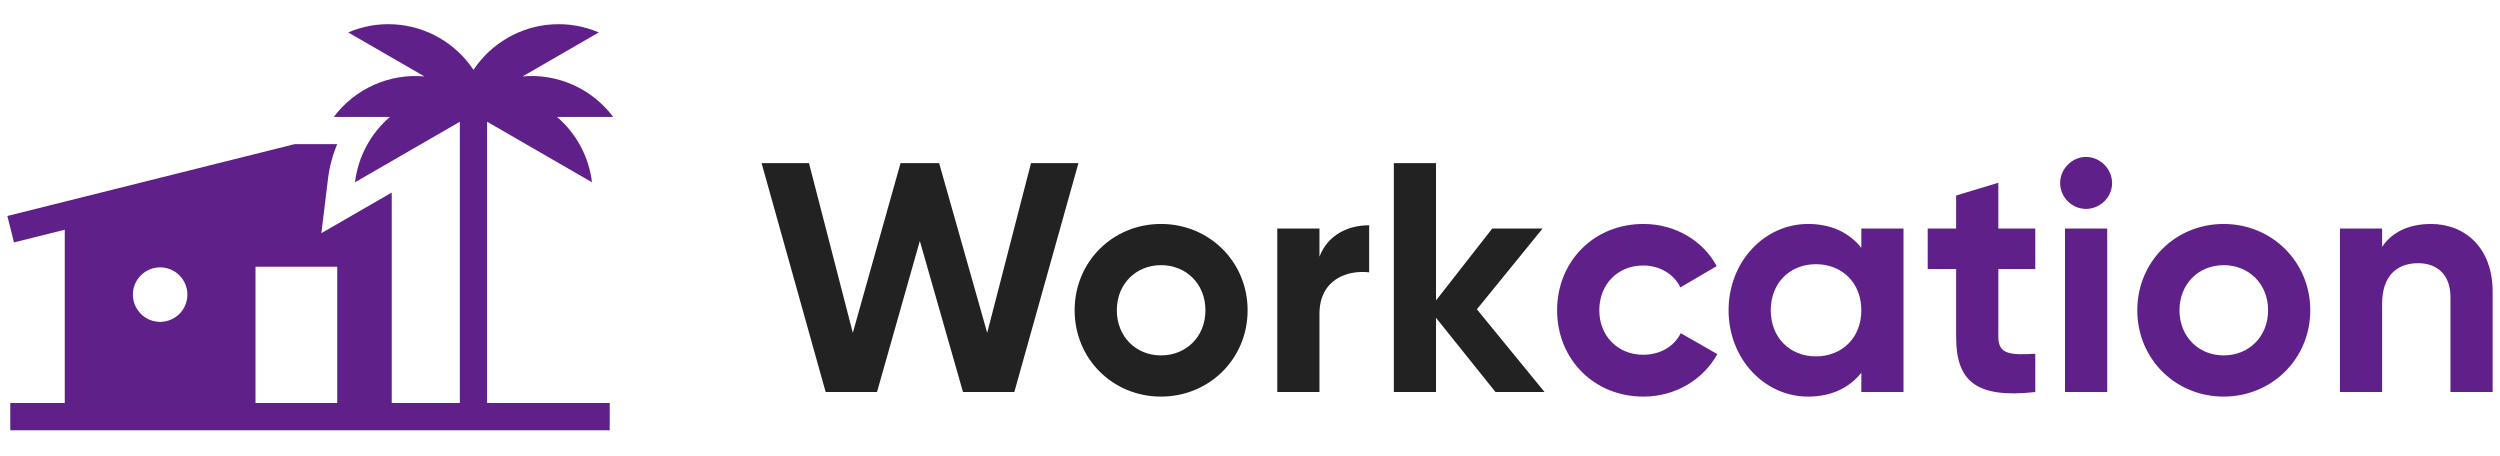
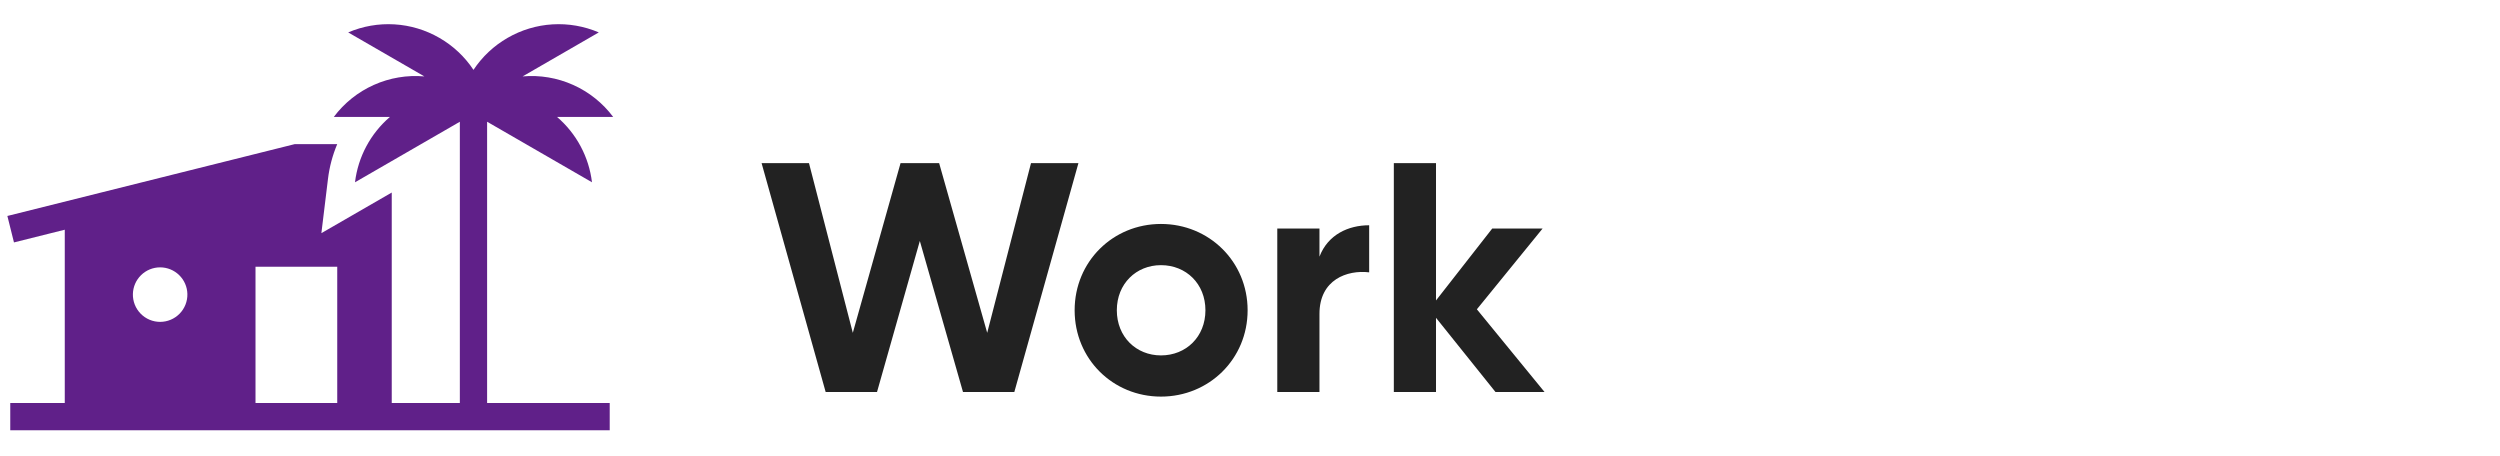
<svg xmlns="http://www.w3.org/2000/svg" viewBox="0 0 192 35" fill="none">
  <g clip-path="url(#clip0_532_109)">
-     <path d="M126.216 30.459C128.677 30.459 130.811 29.154 131.891 27.195L129.079 25.587C128.576 26.616 127.497 27.245 126.191 27.245C124.257 27.245 122.826 25.813 122.826 23.83C122.826 21.821 124.257 20.39 126.191 20.39C127.471 20.39 128.552 21.043 129.053 22.072L131.841 20.439C130.811 18.506 128.677 17.2 126.216 17.2C122.399 17.2 119.586 20.088 119.586 23.829C119.586 27.571 122.399 30.459 126.216 30.459V30.459ZM142.951 17.551V19.033C142.046 17.903 140.691 17.2 138.857 17.2C135.517 17.2 132.755 20.088 132.755 23.829C132.755 27.571 135.517 30.459 138.857 30.459C140.691 30.459 142.046 29.756 142.951 28.625V30.108H146.19V17.551H142.951ZM139.46 27.37C137.476 27.37 135.994 25.938 135.994 23.829C135.994 21.72 137.476 20.289 139.46 20.289C141.469 20.289 142.951 21.72 142.951 23.83C142.951 25.938 141.469 27.37 139.46 27.37V27.37ZM156.309 20.665V17.552H153.472V14.036L150.232 15.015V17.552H148.048V20.665H150.232V25.889C150.232 29.279 151.764 30.609 156.309 30.108V27.169C154.451 27.269 153.472 27.244 153.472 25.888V20.664H156.309V20.665ZM160.201 16.045C161.305 16.045 162.209 15.141 162.209 14.062C162.209 12.981 161.305 12.053 160.201 12.053C159.12 12.053 158.217 12.982 158.217 14.061C158.222 14.586 158.433 15.087 158.804 15.458C159.175 15.829 159.676 16.04 160.201 16.045ZM158.593 30.108H161.833V17.551H158.593V30.106V30.108ZM170.774 30.459C174.465 30.459 177.429 27.571 177.429 23.829C177.429 20.088 174.465 17.2 170.774 17.2C167.083 17.2 164.144 20.088 164.144 23.829C164.144 27.571 167.083 30.459 170.774 30.459ZM170.774 27.295C168.865 27.295 167.384 25.863 167.384 23.829C167.384 21.796 168.865 20.364 170.774 20.364C172.708 20.364 174.189 21.796 174.189 23.829C174.189 25.864 172.708 27.295 170.774 27.295ZM186.688 17.201C185.006 17.201 183.7 17.828 182.947 18.958V17.552H179.708V30.107H182.947V23.328C182.947 21.143 184.127 20.213 185.709 20.213C187.165 20.213 188.195 21.093 188.195 22.801V30.107H191.434V22.398C191.434 19.058 189.35 17.2 186.688 17.2V17.201Z" fill="#602089" />
    <path d="M63.411 30.108H67.354L70.643 18.505L73.958 30.106H77.9L82.823 12.529H79.181L75.817 25.561L72.126 12.529H69.162L65.496 25.561L62.13 12.529H58.49L63.411 30.107V30.108ZM89.162 30.459C92.853 30.459 95.817 27.571 95.817 23.829C95.817 20.088 92.854 17.2 89.162 17.2C85.472 17.2 82.532 20.088 82.532 23.829C82.532 27.571 85.47 30.459 89.162 30.459ZM89.162 27.295C87.253 27.295 85.772 25.863 85.772 23.829C85.772 21.796 87.254 20.364 89.162 20.364C91.096 20.364 92.577 21.796 92.577 23.829C92.577 25.863 91.096 27.295 89.163 27.295H89.162ZM101.335 19.711V17.552H98.095V30.107H101.335V24.105C101.335 21.469 103.469 20.716 105.152 20.916V17.3C103.57 17.3 101.988 18.004 101.335 19.711V19.711ZM118.622 30.108L113.424 23.754L118.472 17.551H114.604L110.285 23.075V12.529H107.046V30.108H110.285V24.407L114.856 30.108H118.622V30.108Z" fill="#222222" />
    <path fill-rule="evenodd" clip-rule="evenodd" d="M45.464 13.999L37.41 9.349V30.95H46.826V33.043H0.788V30.95H4.974V17.642L1.073 18.618L0.566 16.586L22.632 11.07H25.898C25.538 11.925 25.299 12.826 25.188 13.747L24.682 17.906L30.086 14.787V30.95H35.316V9.35L27.264 13.999C27.499 12.048 28.456 10.257 29.948 8.978H25.638C26.437 7.911 27.495 7.065 28.712 6.521C29.928 5.977 31.264 5.752 32.591 5.868L26.741 2.489C27.861 2.01 29.078 1.798 30.294 1.871C31.51 1.944 32.692 2.3 33.747 2.91C34.798 3.515 35.694 4.355 36.364 5.366C37.034 4.355 37.929 3.515 38.98 2.91C40.035 2.3 41.217 1.944 42.434 1.871C43.65 1.798 44.867 2.01 45.987 2.489L40.136 5.868C41.464 5.752 42.799 5.976 44.016 6.521C45.233 7.065 46.291 7.911 47.09 8.978H42.778C44.271 10.256 45.229 12.048 45.464 13.999V13.999ZM25.9 20.487H19.623V30.95H25.9V20.487V20.487ZM14.391 22.579C14.397 22.858 14.348 23.135 14.245 23.395C14.143 23.654 13.99 23.89 13.795 24.09C13.6 24.289 13.367 24.448 13.11 24.556C12.853 24.664 12.577 24.72 12.298 24.72C12.019 24.72 11.743 24.664 11.486 24.556C11.229 24.448 10.996 24.289 10.802 24.09C10.607 23.89 10.453 23.654 10.351 23.395C10.249 23.135 10.199 22.858 10.206 22.579C10.218 22.032 10.444 21.512 10.835 21.13C11.226 20.747 11.751 20.533 12.298 20.533C12.845 20.533 13.37 20.747 13.761 21.13C14.153 21.512 14.379 22.032 14.391 22.579V22.579Z" fill="#602089" />
  </g>
  <defs>
    <clipPath id="clip0_532_109">
      <rect width="190.869" height="33.932" fill="white" transform="translate(0.566 0.797)" />
    </clipPath>
  </defs>
</svg>